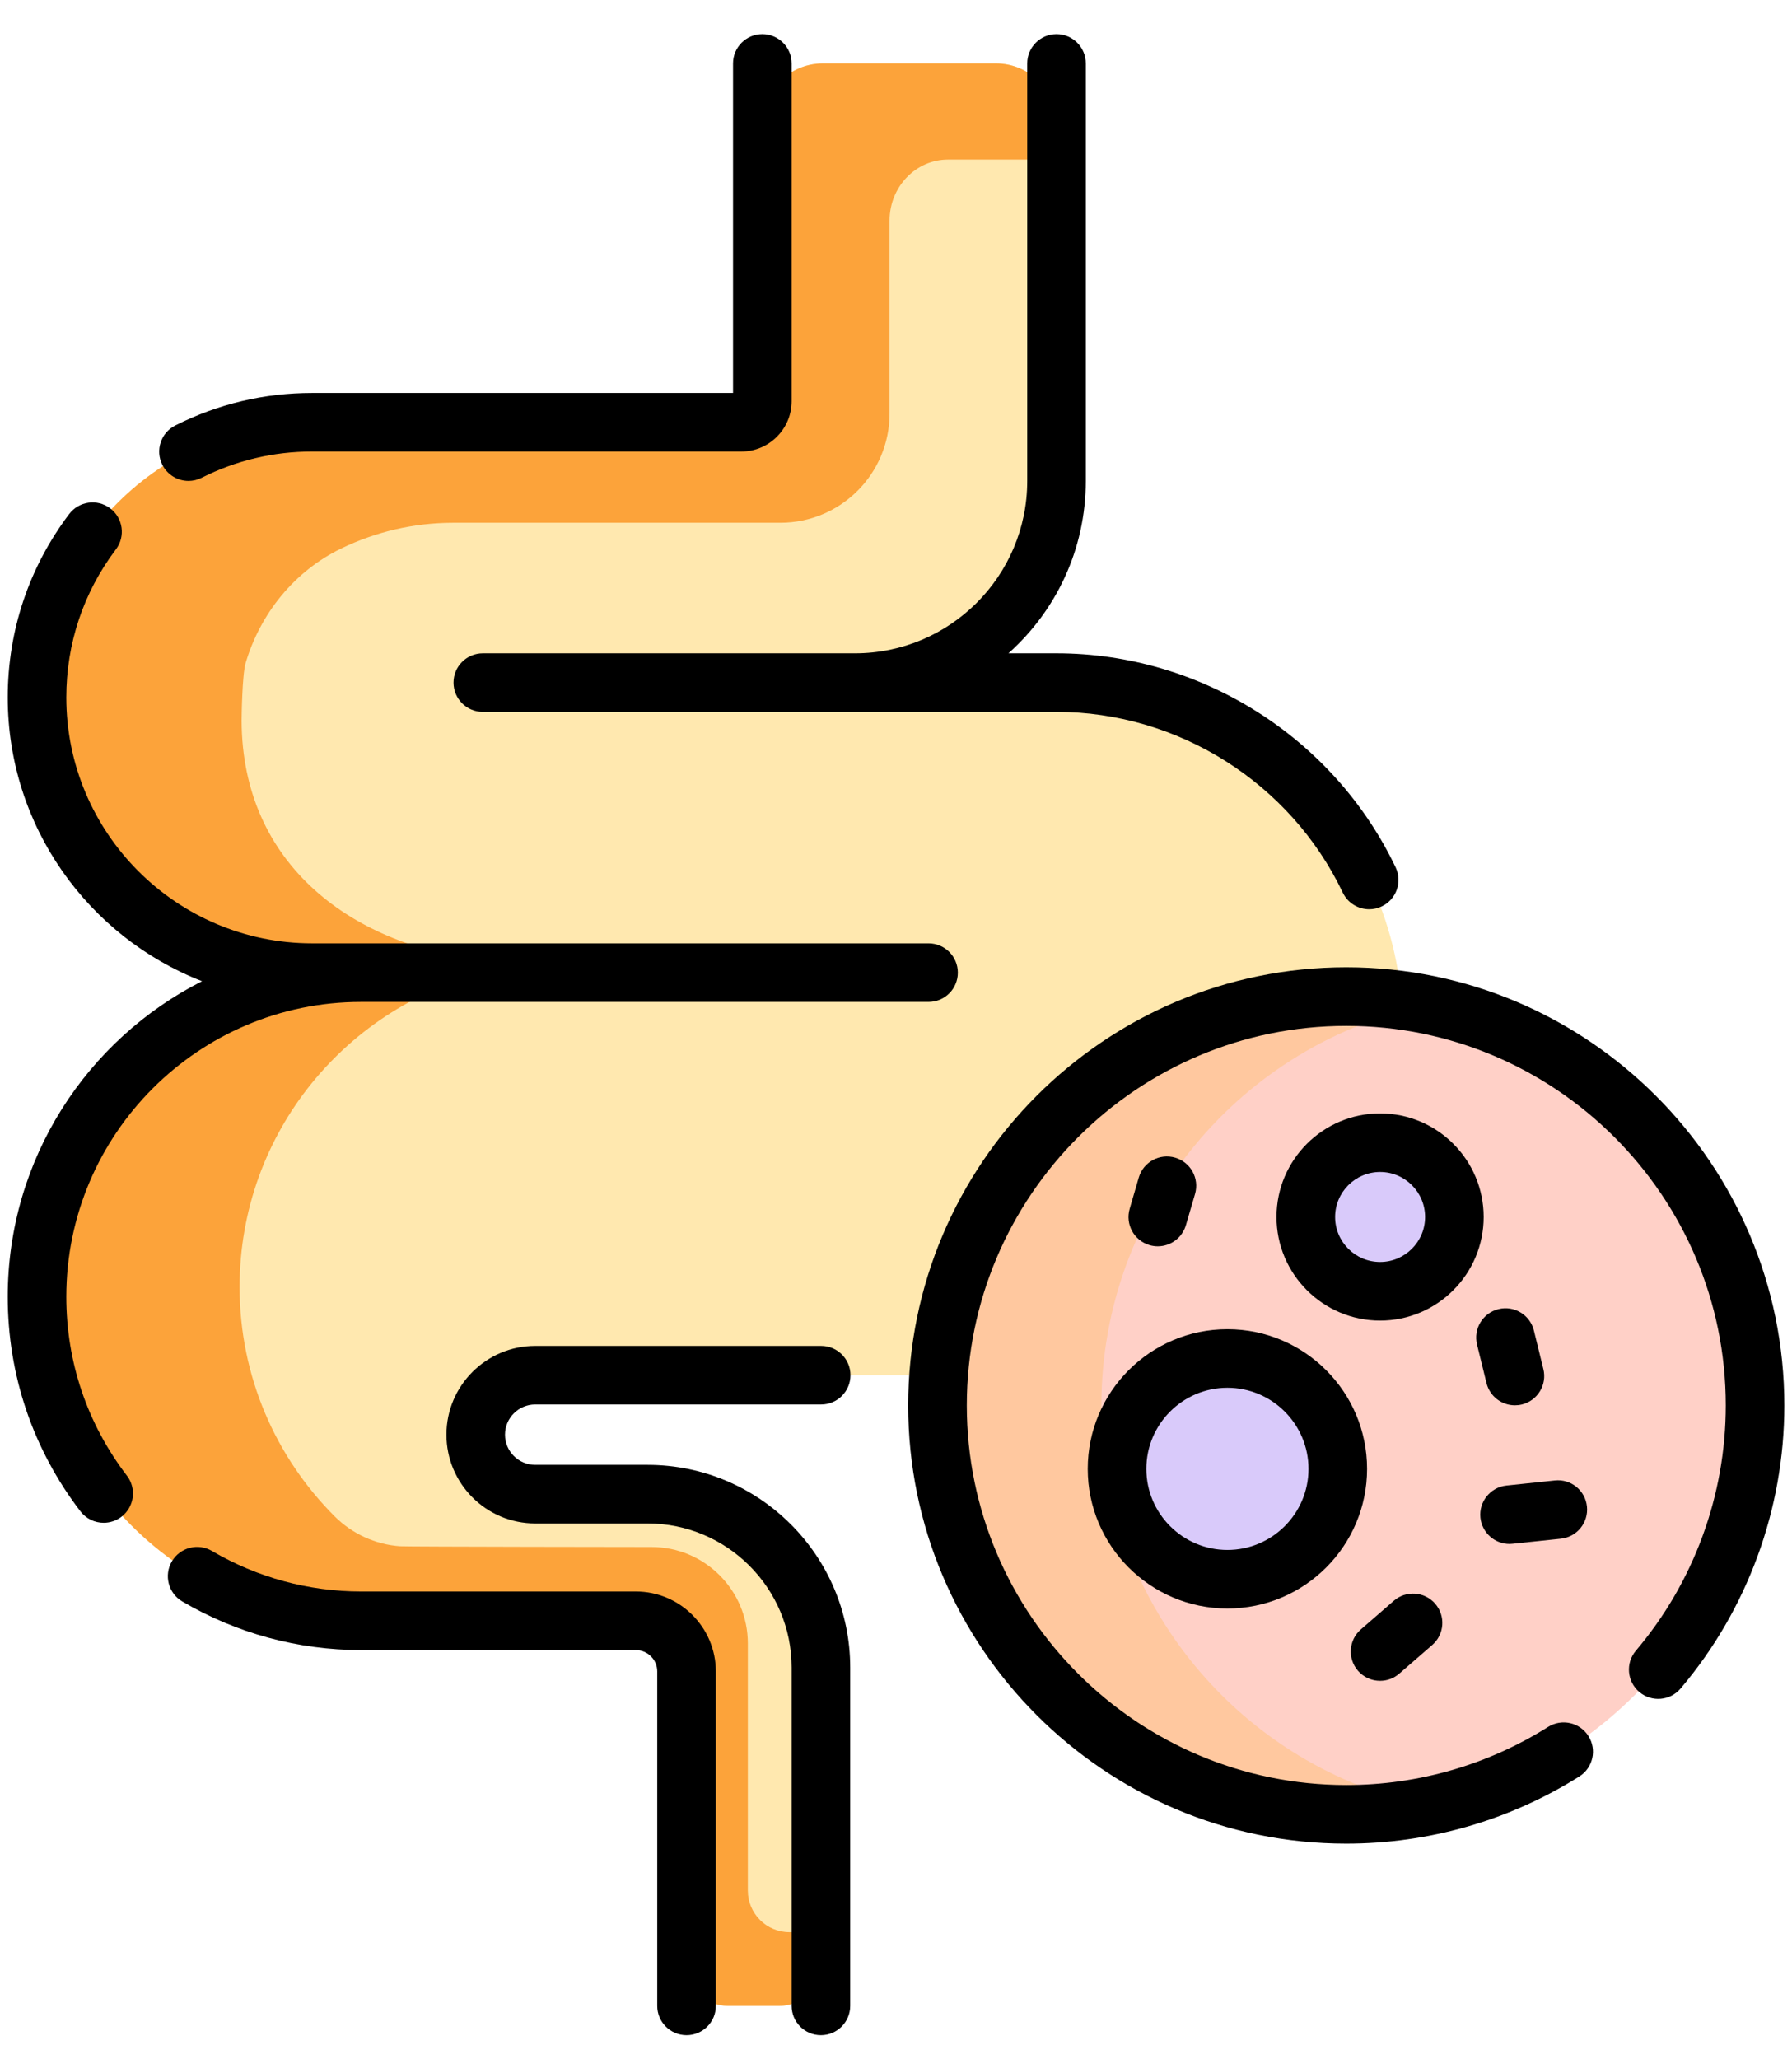
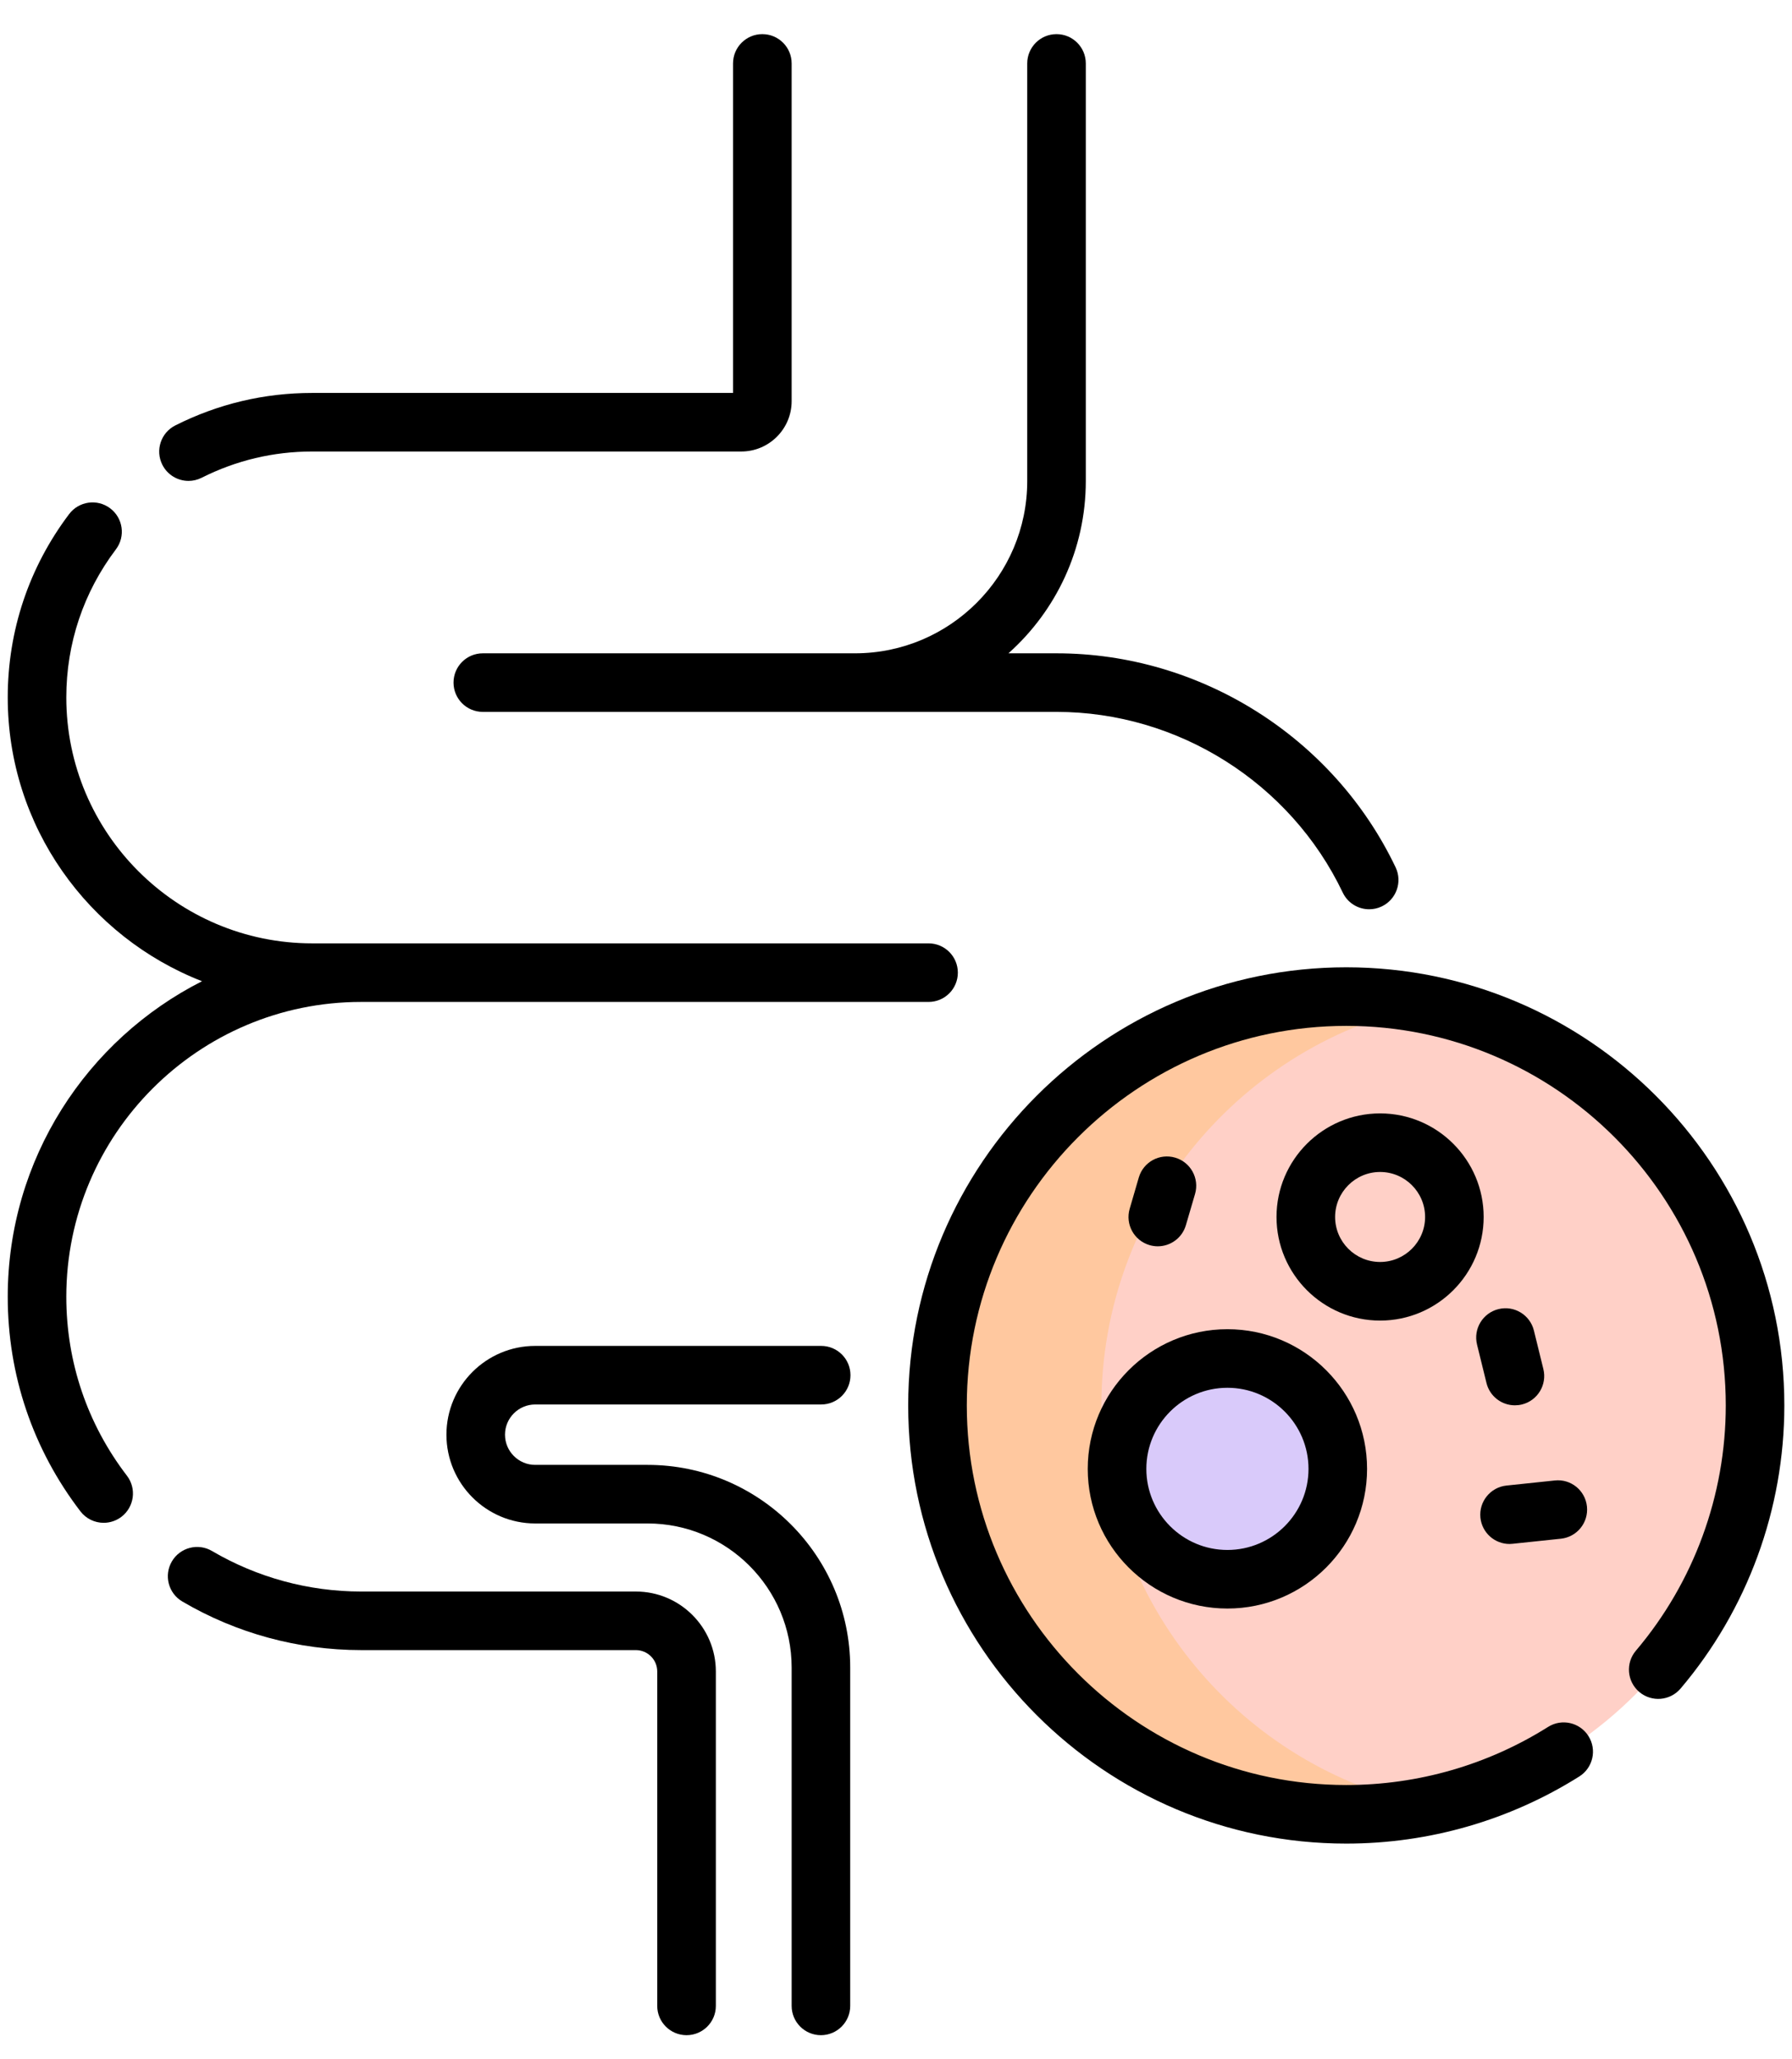
<svg xmlns="http://www.w3.org/2000/svg" width="47" height="54" viewBox="0 0 47 54" fill="none">
  <g id="Group">
    <g id="Group_2">
      <g id="Group_3">
        <g id="XMLID_354_">
          <g id="Group_4">
-             <path id="Vector" d="M22.424 17.9H27.709C30.216 17.9 32.487 18.917 34.131 20.56C35.797 22.227 36.819 24.538 36.79 27.087C36.733 32.08 32.586 36.062 27.593 36.062H14.038C13.607 36.062 13.217 36.237 12.934 36.519C12.652 36.802 12.477 37.192 12.477 37.622C12.477 38.483 13.176 39.182 14.038 39.182H16.984C19.495 39.182 21.531 41.217 21.531 43.728V51.517C21.531 52.116 21.045 52.601 20.447 52.601H19.09C18.491 52.601 18.005 52.116 18.005 51.517V43.833C18.005 43.098 17.41 42.503 16.676 42.503H9.469C7.122 42.503 4.998 41.552 3.459 40.015C1.922 38.476 0.971 36.352 0.971 34.005C0.971 29.311 4.775 25.506 9.469 25.506H8.295C4.302 25.506 0.985 22.308 0.971 18.315C0.964 16.312 1.773 14.497 3.085 13.186C4.39 11.88 6.195 11.072 8.188 11.072H19.994V3.247C19.994 2.372 20.703 1.663 21.578 1.663H26.126C27 1.663 27.709 2.372 27.709 3.247V12.614C27.709 15.533 25.343 17.9 22.424 17.9Z" fill="#FFE8AF" />
-           </g>
+             </g>
        </g>
        <path id="Vector_2" d="M35.309 47.577C41.23 47.577 46.03 42.777 46.03 36.855C46.03 30.934 41.23 26.134 35.309 26.134C29.388 26.134 24.588 30.934 24.588 36.855C24.588 42.777 29.388 47.577 35.309 47.577Z" fill="#FFD0C7" />
        <path id="Vector_3" d="M28.887 36.855C28.887 31.671 32.569 27.345 37.459 26.349C36.765 26.208 36.045 26.134 35.309 26.134C29.388 26.134 24.588 30.934 24.588 36.856C24.588 42.777 29.388 47.577 35.309 47.577C36.045 47.577 36.763 47.503 37.457 47.362C32.566 46.366 28.887 42.041 28.887 36.855Z" fill="#FFC89F" />
        <g id="Group_5">
-           <path id="Vector_4" d="M36.196 33.862C37.272 33.862 38.145 32.989 38.145 31.913C38.145 30.837 37.272 29.965 36.196 29.965C35.12 29.965 34.248 30.837 34.248 31.913C34.248 32.989 35.12 33.862 36.196 33.862Z" fill="#D9CAFA" />
          <path id="Vector_5" d="M32.191 41.413C33.79 41.413 35.086 40.118 35.086 38.519C35.086 36.92 33.79 35.624 32.191 35.624C30.593 35.624 29.297 36.92 29.297 38.519C29.297 40.118 30.593 41.413 32.191 41.413Z" fill="#D9CAFA" />
        </g>
      </g>
-       <path id="Vector_6" d="M26.119 1.663H21.584C20.706 1.663 19.994 2.375 19.994 3.253V11.065C19.994 11.069 19.991 11.072 19.988 11.072H8.188C6.195 11.072 4.39 11.88 3.085 13.186C1.825 14.446 1.028 16.17 0.974 18.079C0.857 22.164 4.219 25.506 8.306 25.506H9.469C7.289 25.506 5.31 26.318 3.806 27.668C2.067 29.224 0.971 31.487 0.971 34.005C0.971 36.352 1.922 38.476 3.459 40.015C4.998 41.552 7.122 42.503 9.469 42.503H16.669C17.407 42.503 18.005 43.102 18.005 43.839V51.511C18.005 52.113 18.494 52.601 19.096 52.601H20.44C21.042 52.601 21.53 52.113 21.53 51.511V50.673C21.53 50.67 21.527 50.667 21.524 50.667H20.704C20.102 50.667 19.614 50.178 19.614 49.576V43.096C19.614 41.7 18.482 40.568 17.086 40.568C17.086 40.568 10.685 40.561 10.491 40.548C9.845 40.502 9.237 40.223 8.778 39.765L8.773 39.76C7.236 38.221 6.284 36.097 6.284 33.75C6.284 29.707 9.108 26.325 12.891 25.465C12.949 25.451 12.991 25.4 12.991 25.34C12.991 25.274 12.94 25.22 12.875 25.213C9.217 24.85 6.35 22.649 6.337 18.903C6.337 18.802 6.351 17.699 6.441 17.391C6.827 16.085 7.724 14.977 8.949 14.383C9.844 13.95 10.84 13.708 11.89 13.708H20.468C22.049 13.708 23.331 12.425 23.331 10.844V5.786C23.331 4.901 24.018 4.184 24.866 4.184H27.702C27.706 4.184 27.709 4.181 27.709 4.177V3.253C27.709 2.375 26.997 1.663 26.119 1.663Z" fill="#FCA33A" />
    </g>
    <g id="Group_6">
      <path id="Vector_7" d="M4.945 12.611C5.061 12.611 5.179 12.584 5.29 12.528C6.196 12.072 7.171 11.84 8.188 11.84H19.442C20.17 11.84 20.763 11.248 20.763 10.52V1.663C20.763 1.239 20.419 0.895 19.994 0.895C19.57 0.895 19.226 1.239 19.226 1.663V10.304H8.188C6.928 10.304 5.721 10.591 4.598 11.156C4.219 11.347 4.067 11.809 4.258 12.188C4.393 12.456 4.664 12.611 4.945 12.611Z" fill="black" />
      <path id="Vector_8" d="M14.037 36.83H21.538C21.963 36.83 22.306 36.486 22.306 36.062C22.306 35.638 21.963 35.294 21.538 35.294H14.037C12.753 35.294 11.709 36.338 11.709 37.622C11.709 38.906 12.753 39.95 14.037 39.95H16.984C19.068 39.95 20.763 41.645 20.763 43.729V52.601C20.763 53.025 21.107 53.369 21.531 53.369C21.955 53.369 22.299 53.025 22.299 52.601V43.729C22.299 40.798 19.915 38.414 16.984 38.414H14.037C13.601 38.414 13.245 38.059 13.245 37.622C13.245 37.185 13.601 36.83 14.037 36.83Z" fill="black" />
      <path id="Vector_9" d="M11.895 17.9C11.895 18.324 12.238 18.668 12.663 18.668H27.71C30.897 18.668 33.844 20.528 35.217 23.406C35.349 23.683 35.624 23.844 35.911 23.844C36.022 23.844 36.135 23.82 36.241 23.769C36.624 23.586 36.786 23.128 36.604 22.745C34.977 19.335 31.486 17.132 27.71 17.132H26.449C27.693 16.022 28.478 14.409 28.478 12.614V1.663C28.478 1.239 28.134 0.895 27.71 0.895C27.286 0.895 26.942 1.239 26.942 1.663V12.614C26.942 15.105 24.915 17.132 22.425 17.132H12.663C12.238 17.132 11.895 17.476 11.895 17.9Z" fill="black" />
      <path id="Vector_10" d="M16.677 41.735H9.47C8.095 41.735 6.743 41.367 5.56 40.672C5.195 40.457 4.723 40.579 4.508 40.945C4.293 41.311 4.416 41.782 4.781 41.996C6.2 42.831 7.821 43.271 9.47 43.271H16.677C16.987 43.271 17.238 43.523 17.238 43.832V52.601C17.238 53.026 17.582 53.369 18.007 53.369C18.431 53.369 18.775 53.026 18.775 52.601V43.832C18.775 42.676 17.834 41.735 16.677 41.735Z" fill="black" />
      <path id="Vector_11" d="M9.47 26.274H24.354C24.778 26.274 25.122 25.931 25.122 25.506C25.122 25.082 24.778 24.738 24.354 24.738H8.189C4.632 24.738 1.739 21.845 1.739 18.289C1.739 16.875 2.189 15.532 3.04 14.406C3.296 14.067 3.229 13.586 2.89 13.33C2.551 13.074 2.07 13.142 1.814 13.48C0.76 14.875 0.203 16.538 0.203 18.289C0.203 21.674 2.32 24.571 5.299 25.731C2.279 27.26 0.203 30.394 0.203 34.005C0.203 36.057 0.862 38.003 2.109 39.632C2.26 39.829 2.488 39.933 2.719 39.933C2.882 39.933 3.046 39.881 3.186 39.775C3.522 39.517 3.587 39.035 3.329 38.698C2.289 37.34 1.739 35.717 1.739 34.005C1.739 29.742 5.207 26.274 9.47 26.274Z" fill="black" />
      <path id="Vector_12" d="M35.31 25.366C28.974 25.366 23.82 30.52 23.82 36.855C23.82 43.191 28.974 48.345 35.31 48.345C37.479 48.345 39.592 47.736 41.421 46.585C41.78 46.359 41.888 45.885 41.662 45.526C41.436 45.167 40.962 45.059 40.603 45.285C39.019 46.282 37.189 46.809 35.31 46.809C29.822 46.809 25.357 42.344 25.357 36.855C25.357 31.367 29.822 26.902 35.31 26.902C40.798 26.902 45.263 31.367 45.263 36.855C45.263 39.209 44.426 41.493 42.906 43.286C42.631 43.61 42.671 44.094 42.995 44.369C43.319 44.643 43.803 44.603 44.078 44.279C45.833 42.209 46.799 39.572 46.799 36.855C46.799 30.52 41.645 25.366 35.31 25.366Z" fill="black" />
      <path id="Vector_13" d="M38.913 31.913C38.913 30.416 37.695 29.197 36.197 29.197C34.699 29.197 33.48 30.416 33.48 31.913C33.48 33.411 34.699 34.63 36.197 34.63C37.695 34.63 38.913 33.411 38.913 31.913ZM36.197 33.093C35.546 33.093 35.017 32.564 35.017 31.913C35.017 31.263 35.546 30.733 36.197 30.733C36.848 30.733 37.377 31.263 37.377 31.913C37.377 32.564 36.847 33.093 36.197 33.093Z" fill="black" />
      <path id="Vector_14" d="M32.192 42.181C34.212 42.181 35.855 40.538 35.855 38.519C35.855 36.499 34.212 34.856 32.192 34.856C30.172 34.856 28.529 36.499 28.529 38.519C28.529 40.538 30.172 42.181 32.192 42.181ZM32.192 36.392C33.364 36.392 34.319 37.346 34.319 38.519C34.319 39.691 33.365 40.645 32.192 40.645C31.02 40.645 30.066 39.691 30.066 38.519C30.066 37.346 31.02 36.392 32.192 36.392Z" fill="black" />
      <path id="Vector_15" d="M38.987 36.267C39.073 36.617 39.386 36.852 39.732 36.852C39.793 36.852 39.854 36.845 39.916 36.83C40.328 36.729 40.58 36.313 40.479 35.901L40.231 34.892C40.13 34.48 39.714 34.227 39.302 34.329C38.89 34.43 38.638 34.846 38.739 35.258L38.987 36.267Z" fill="black" />
      <path id="Vector_16" d="M39.592 40.488C39.618 40.488 39.645 40.486 39.673 40.483L40.938 40.35C41.36 40.306 41.666 39.928 41.622 39.506C41.578 39.084 41.201 38.776 40.778 38.823L39.512 38.956C39.09 39 38.784 39.378 38.828 39.8C38.87 40.195 39.203 40.488 39.592 40.488Z" fill="black" />
-       <path id="Vector_17" d="M36.196 44.077C36.375 44.077 36.554 44.015 36.699 43.889L37.564 43.138C37.885 42.86 37.919 42.375 37.641 42.055C37.362 41.734 36.877 41.7 36.557 41.978L35.692 42.729C35.372 43.007 35.338 43.492 35.616 43.813C35.768 43.988 35.981 44.077 36.196 44.077Z" fill="black" />
      <path id="Vector_18" d="M30.15 32.651C30.222 32.672 30.295 32.682 30.366 32.682C30.699 32.682 31.005 32.464 31.103 32.129L31.343 31.31C31.462 30.902 31.228 30.476 30.821 30.357C30.413 30.238 29.987 30.471 29.868 30.878L29.629 31.698C29.51 32.105 29.743 32.531 30.15 32.651Z" fill="black" />
    </g>
  </g>
</svg>